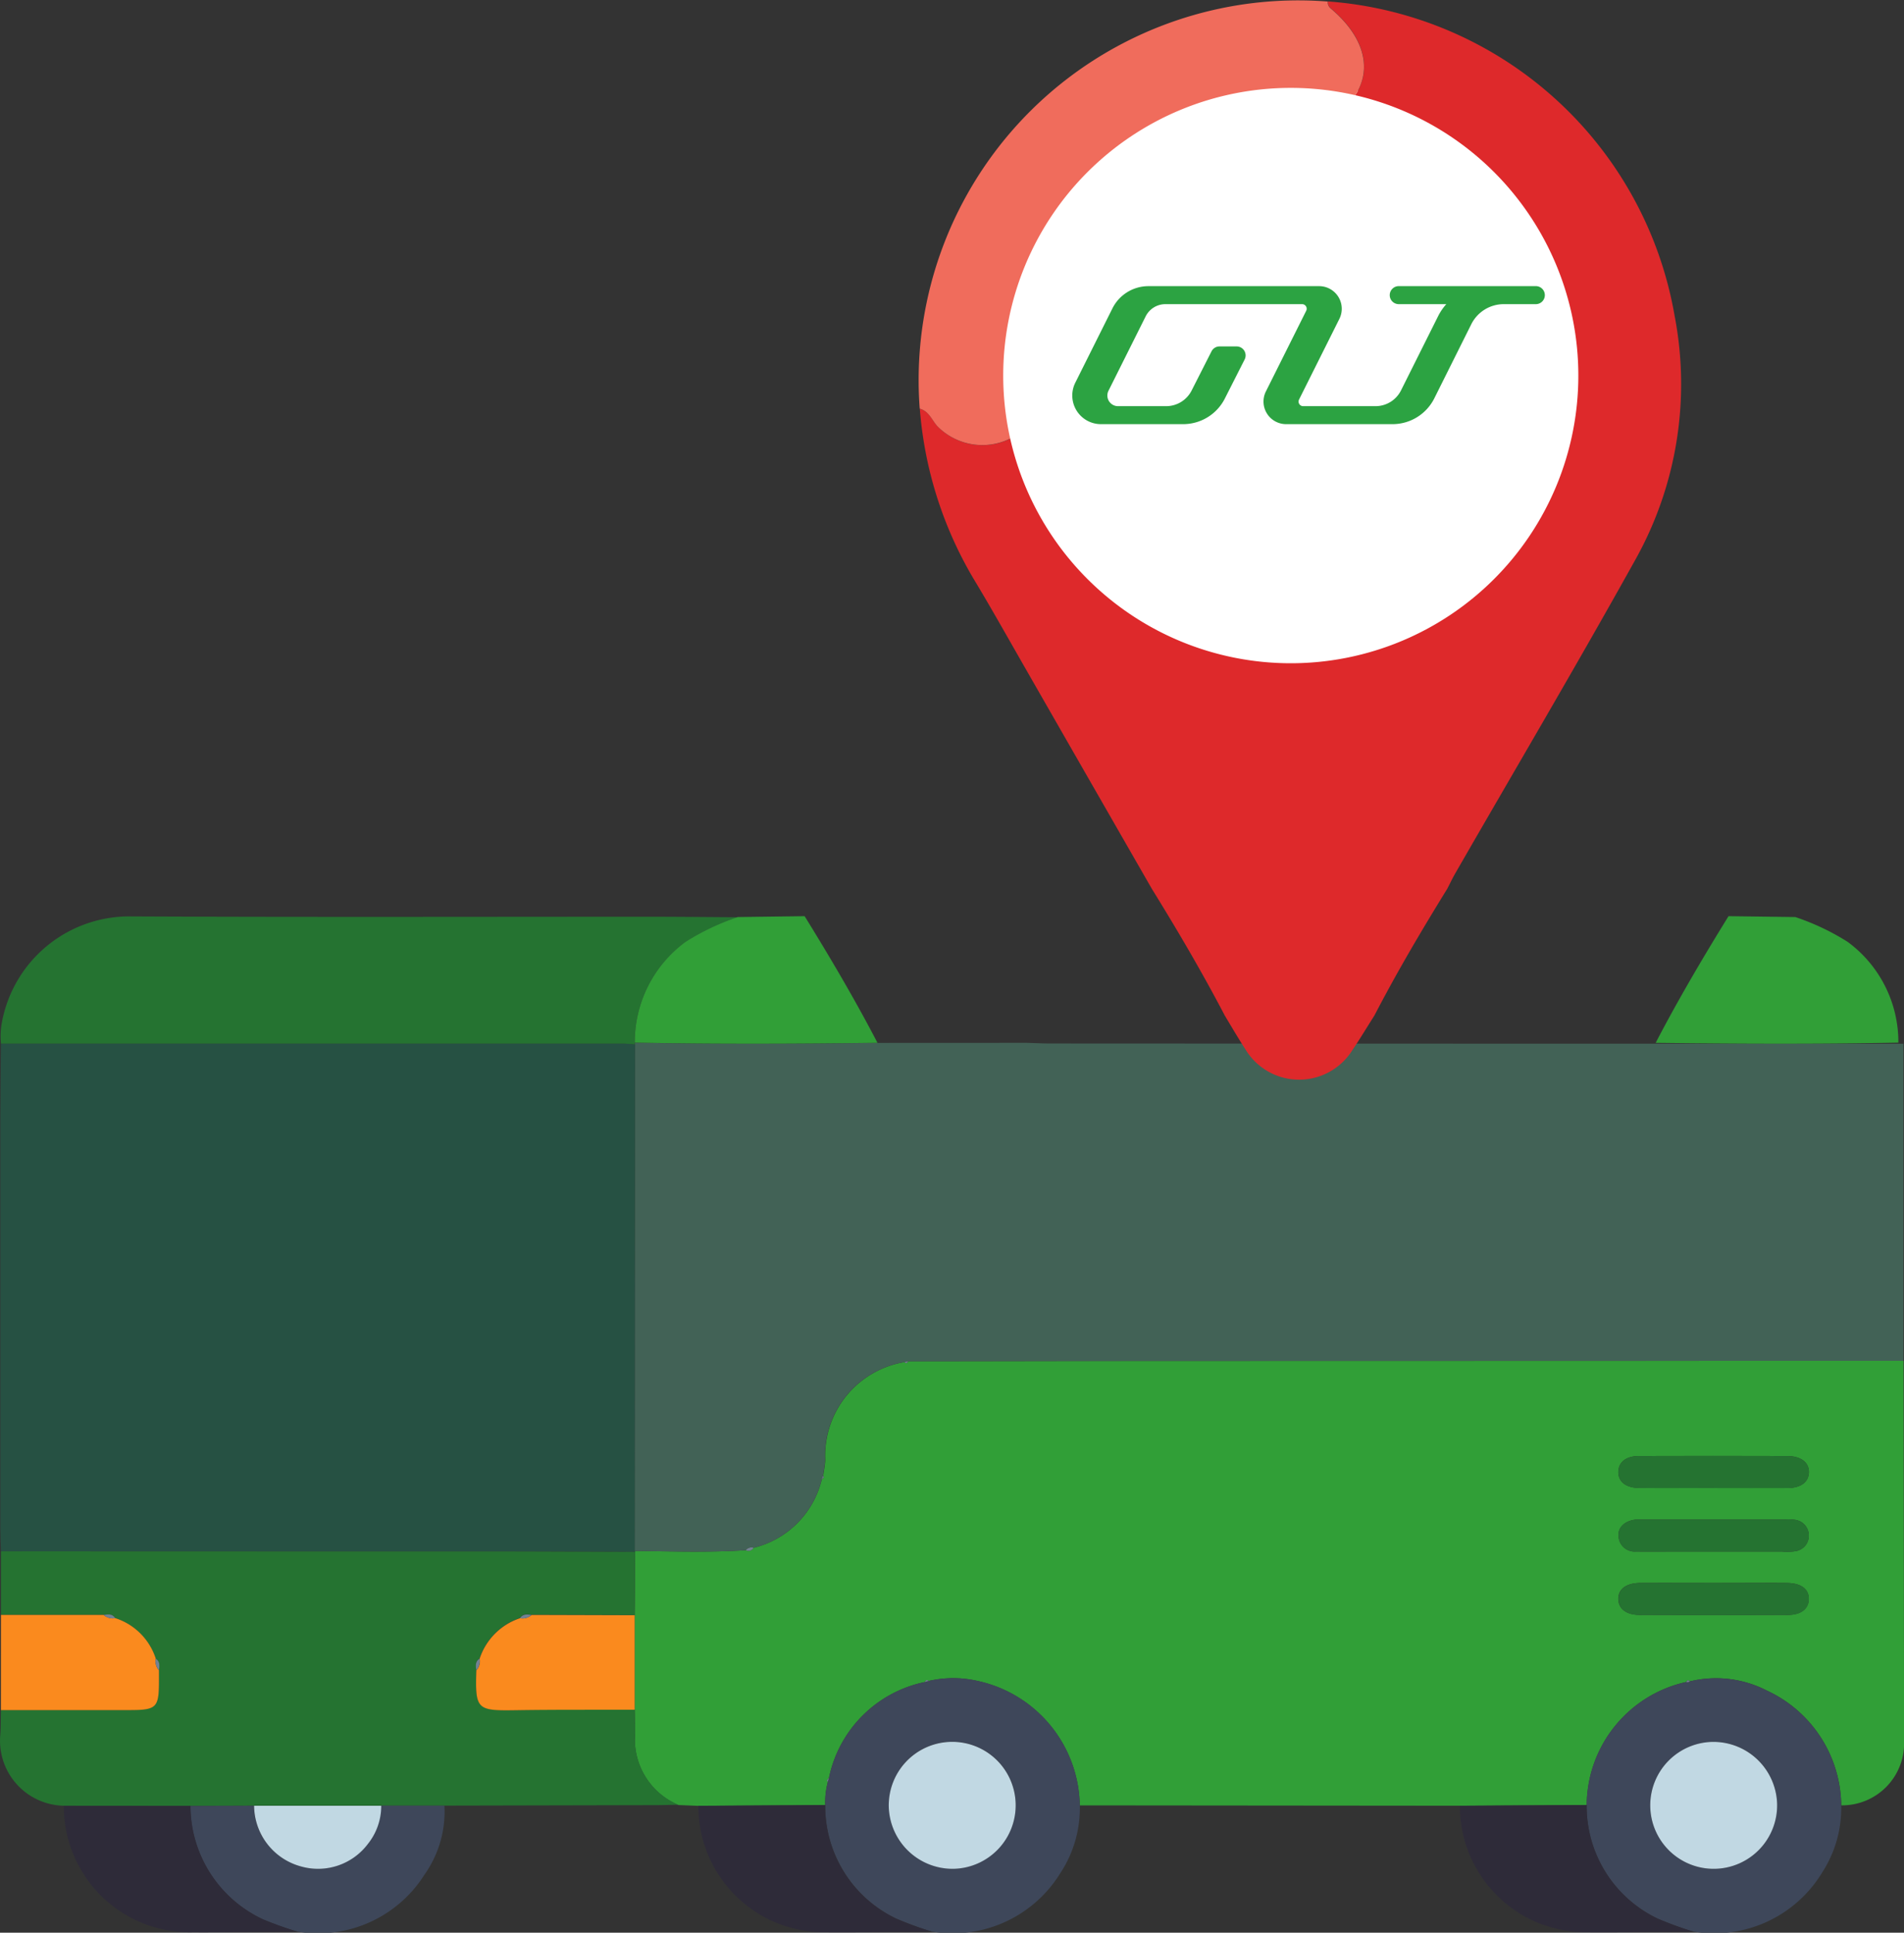
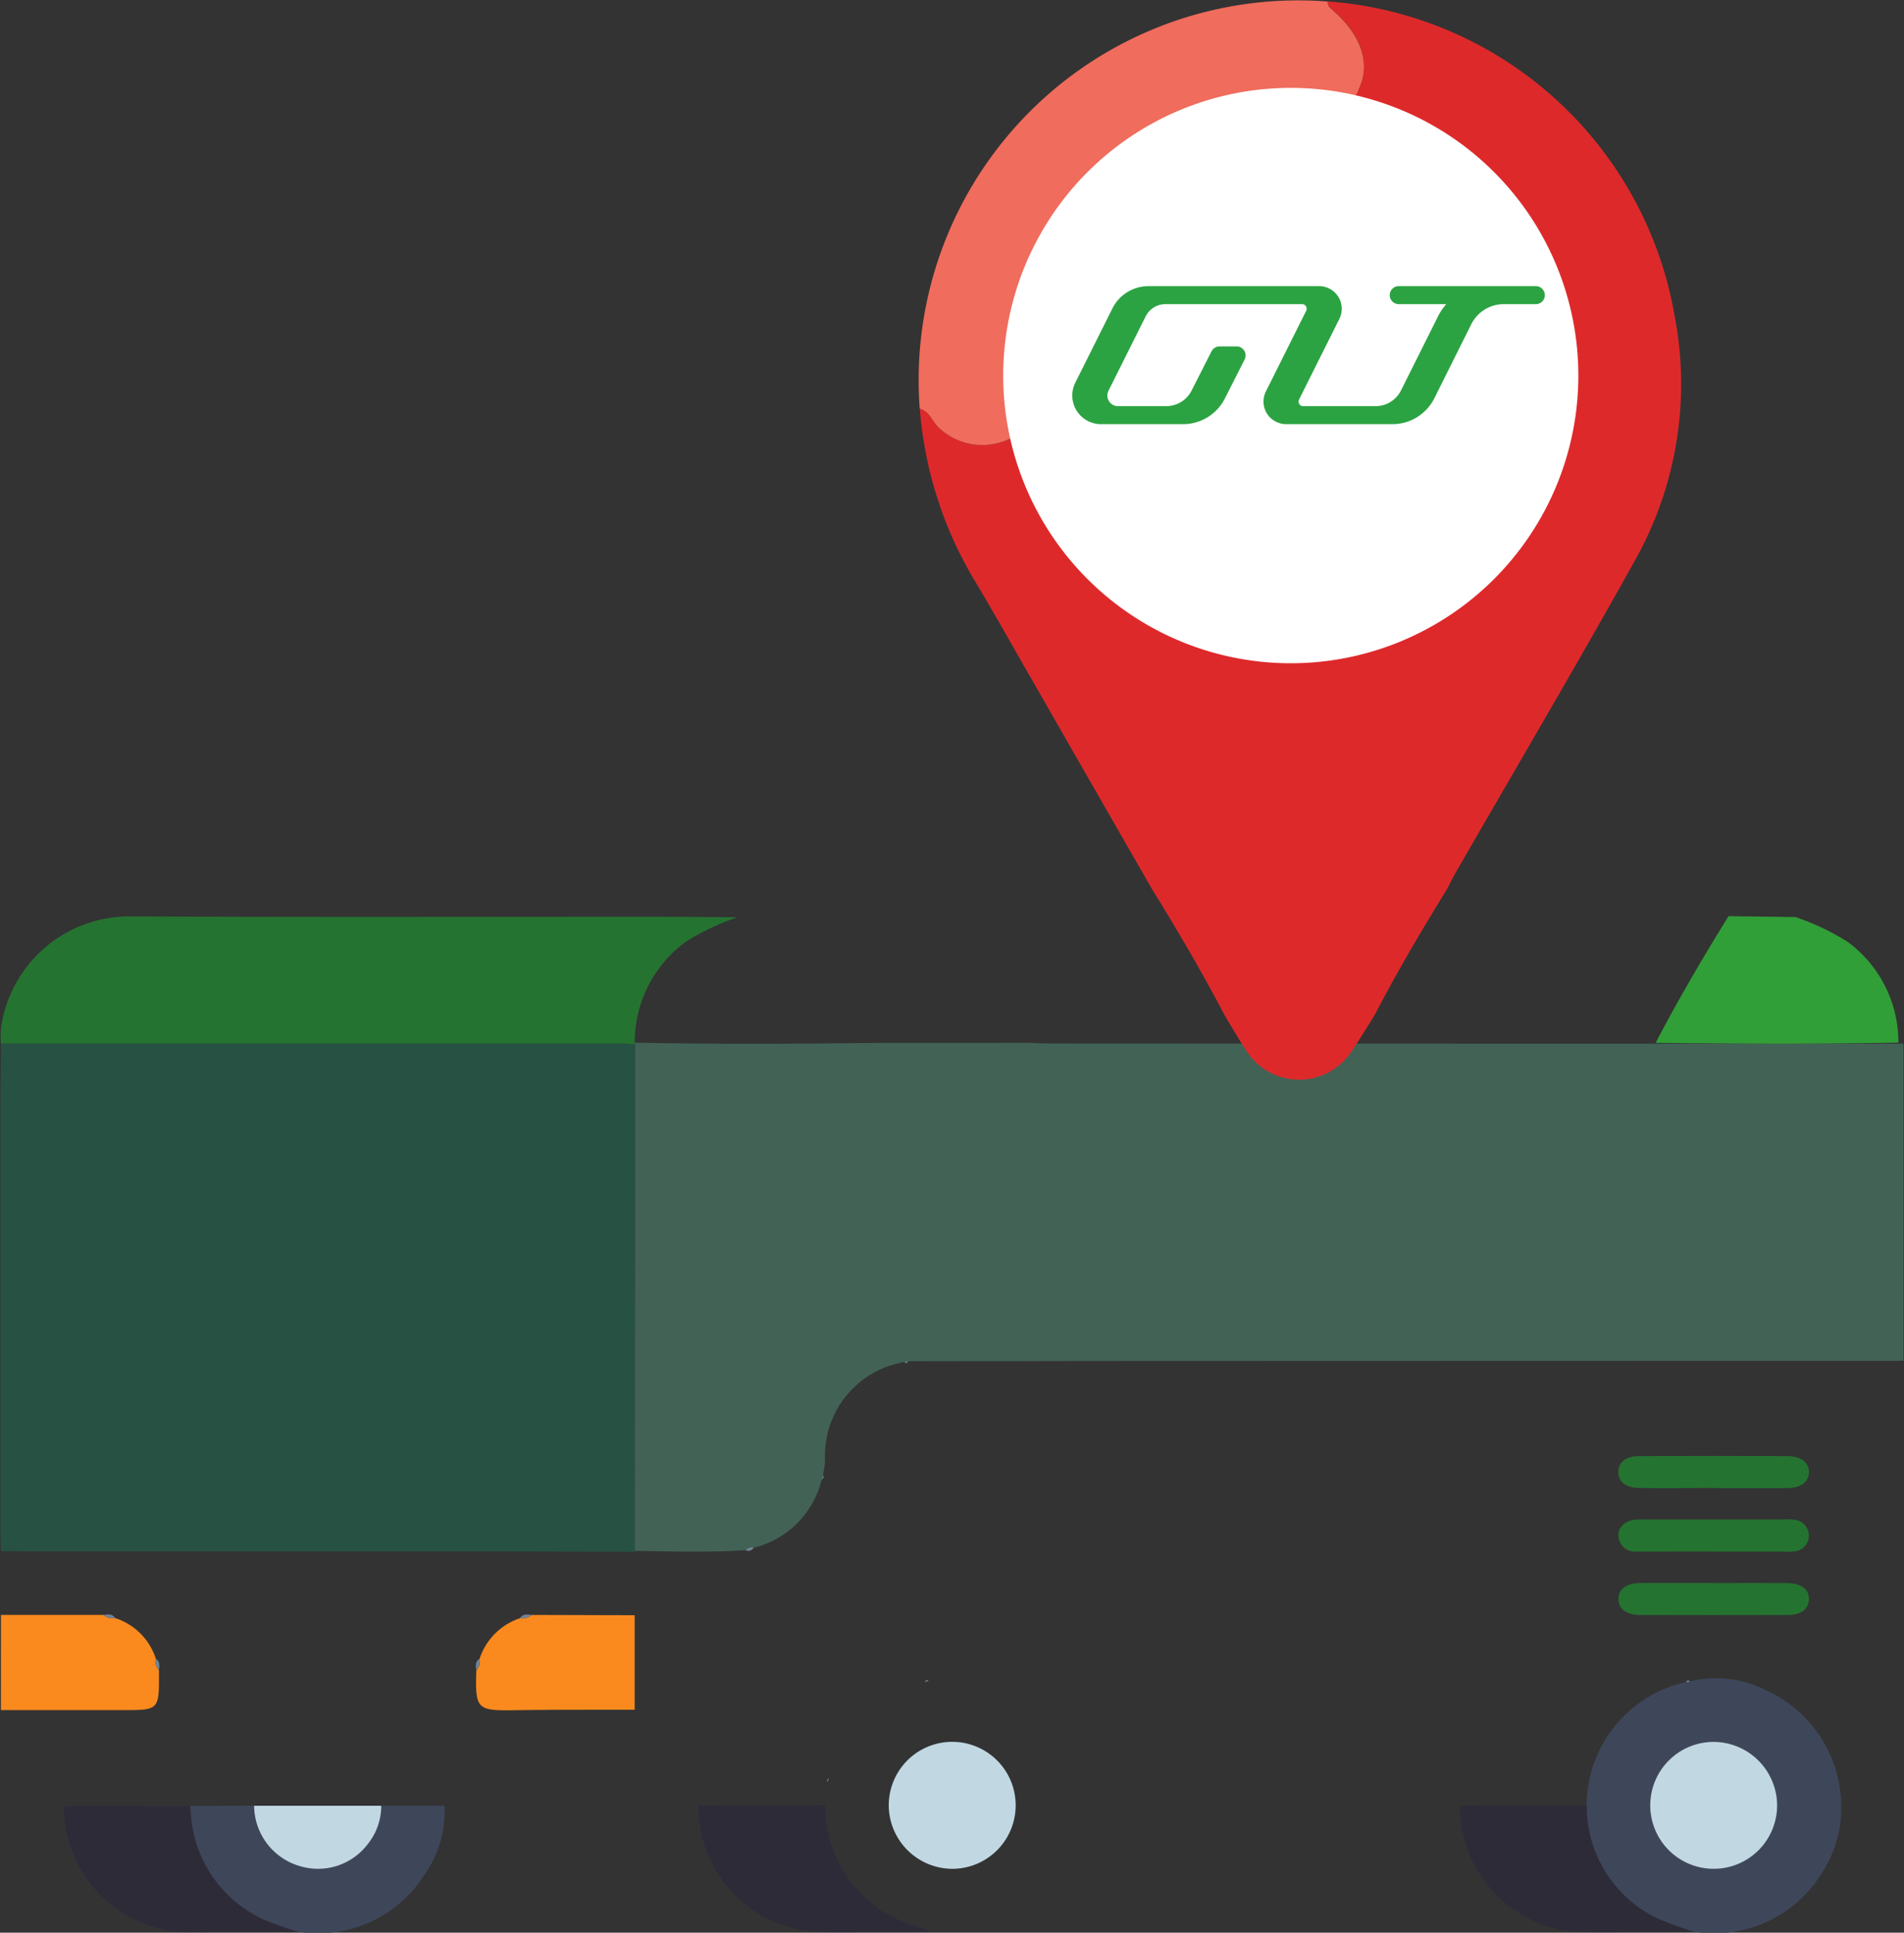
<svg xmlns="http://www.w3.org/2000/svg" width="83.162" height="84.38" viewBox="0 0 83.162 84.38">
  <rect x="0" y="0" width="83.162" height="84.38" fill="#333333" stroke="none" />
  <defs>
    <clipPath id="clip-path">
      <rect id="Rectangle_502" data-name="Rectangle 502" width="83.162" height="84.38" fill="none" />
    </clipPath>
  </defs>
  <g id="Group_858" data-name="Group 858" transform="translate(0 0)">
    <g id="Group_857" data-name="Group 857" transform="translate(0 0)" clip-path="url(#clip-path)">
-       <path id="Path_1571" data-name="Path 1571" d="M26.085,72.409c.019-.427,0-.856-.007-1.283V67l.019-2.767-.019-.043c1.619.019,3.238.073,4.857-.031a.254.254,0,0,0,.339-.105,4.036,4.036,0,0,0,2.971-2.969.866.866,0,0,0,.1-.113c.006-.012-.021-.044-.033-.066.031-.226.08-.452.089-.679a4.145,4.145,0,0,1,3.462-4.281c.078.089.123.028.168-.036q4.2-.006,8.4-.013L81.5,55.889q.011,8.306.022,16.609a2.705,2.705,0,0,1-2.744,2.8,5.587,5.587,0,0,0-3.254-5.013,4.839,4.839,0,0,0-3.356-.4c-.07-.083-.121-.054-.164.028a5.54,5.54,0,0,0-4.343,5.369l-5.536.033L45.518,75.3a5.658,5.658,0,0,0-4.46-5.432,4.754,4.754,0,0,0-2.137,0c-.086-.081-.132-.018-.176.049A5.384,5.384,0,0,0,34.564,74.1a.9.9,0,0,0-.089.115c-.005.01.027.04.04.061a3.46,3.46,0,0,0-.115,1.012l-5.535.033-.88-.036a3.106,3.106,0,0,1-1.9-2.872M76.426,61.446c.581-.005.915-.254.939-.66.027-.442-.33-.735-.949-.737q-3.237-.01-6.474,0c-.575,0-.9.279-.9.7s.33.686.906.692c1.093.012,2.187,0,3.28,0,1.064,0,2.129.007,3.193,0m-6.418,4.147c-.631.005-.98.28-.961.724.017.411.349.67.927.672q3.237.011,6.474,0c.578,0,.907-.266.917-.68.013-.446-.331-.711-.971-.715-1.064-.008-2.129,0-3.193,0s-2.129-.006-3.193,0M76.2,64.22a2.359,2.359,0,0,0,.6-.021.683.683,0,0,0,.562-.673.691.691,0,0,0-.551-.685,1.758,1.758,0,0,0-.514-.021H70.084c-.086,0-.173-.006-.259,0-.488.044-.82.343-.773.735a.7.7,0,0,0,.76.662c.634.007,1.266,0,1.9,0H76.2" transform="translate(1.643 3.521)" fill="#319f37" />
      <path id="Path_1572" data-name="Path 1572" d="M36.677,42.834c-3.533.044-7.065.06-10.6-.009l.012.071q-.006,11.059-.015,22.118c1.62.019,3.24.073,4.857-.031a.31.31,0,0,1,.34-.106,4.036,4.036,0,0,0,2.971-2.969c.02-.06.04-.119.062-.179.031-.226.08-.452.089-.678a4.146,4.146,0,0,1,3.462-4.282l.168-.036q4.2-.006,8.4-.012,17.536-.006,35.072-.009,0-6.922,0-13.842-18.625,0-37.249-.01c-.345,0-.69-.018-1.035-.029" transform="translate(1.643 2.698)" fill="#426256" />
      <path id="Path_1573" data-name="Path 1573" d="M27.72,65.011q.006-11.059.014-22.118c-.172-.011-.344-.032-.517-.032q-13.588,0-27.176,0C.032,43.99.016,45.116.015,46.24q0,8.92,0,17.838c0,.317.016.634.026.95q10.776,0,21.553.005c2.048,0,4.1.013,6.145.019Z" transform="translate(0.001 2.7)" fill="#265143" />
-       <path id="Path_1574" data-name="Path 1574" d="M27.74,63.739c-2.048-.006-4.1-.018-6.145-.019q-10.777,0-21.553-.005,0,1.389,0,2.778H4.528c.189-.03.378-.055.506.14A2.735,2.735,0,0,1,6.8,68.4c.2.128.17.316.14.5,0,.144,0,.287,0,.429,0,1.22-.09,1.312-1.32,1.313H.04c-.009.371,0,.745-.03,1.115a2.84,2.84,0,0,0,2.778,3.065l5.533.005,2.778-.01h5.549l2.769,0q4.586-.01,9.173-.02c.347,0,.692-.011,1.039-.017a3.108,3.108,0,0,1-1.9-2.872c.019-.426,0-.855-.006-1.283-1.72.005-3.44-.005-5.16.02-1.737.027-1.81-.013-1.756-1.745-.031-.19-.053-.379.141-.507a2.774,2.774,0,0,1,1.763-1.765c.129-.2.317-.173.508-.142l4.5.014.019-2.768" transform="translate(0 4.014)" fill="#257331" />
      <path id="Path_1575" data-name="Path 1575" d="M.04,43.193q13.588,0,27.176,0c.172,0,.344.021.518.032l-.012-.071a5.427,5.427,0,0,1,2.218-4.4,10.478,10.478,0,0,1,2.274-1.079c-1.3-.007-2.595-.022-3.893-.022-7.527,0-15.055.022-22.583-.014A5.659,5.659,0,0,0,.1,42.166,3.415,3.415,0,0,0,.04,43.193" transform="translate(0.002 2.371)" fill="#257331" />
      <path id="Path_1576" data-name="Path 1576" d="M75.479,77.413a5.517,5.517,0,0,1-5.615,2.578,14.7,14.7,0,0,1-1.579-.574,5.442,5.442,0,0,1-3.091-4.954,5.539,5.539,0,0,1,4.344-5.369l.085.007.078-.035a4.844,4.844,0,0,1,3.356.4,5.589,5.589,0,0,1,3.255,5.014,5.155,5.155,0,0,1-.833,2.932m-7.508-2.969a2.771,2.771,0,1,0,2.762-2.737,2.779,2.779,0,0,0-2.762,2.737" transform="translate(4.107 4.342)" fill="#3e475a" />
-       <path id="Path_1577" data-name="Path 1577" d="M44.191,77.413a5.518,5.518,0,0,1-5.616,2.578A14.555,14.555,0,0,1,37,79.417a5.437,5.437,0,0,1-3.09-4.954,3.46,3.46,0,0,1,.115-1.012l.048-.175a5.385,5.385,0,0,1,4.182-4.182l.176-.049a4.754,4.754,0,0,1,2.137,0,5.658,5.658,0,0,1,4.46,5.432,5.153,5.153,0,0,1-.833,2.932m-1.968-2.969a2.771,2.771,0,1,0-2.7,2.8,2.768,2.768,0,0,0,2.7-2.8" transform="translate(2.136 4.342)" fill="#3e475a" />
-       <path id="Path_1578" data-name="Path 1578" d="M30.573,37.67A10.459,10.459,0,0,0,28.3,38.749a5.426,5.426,0,0,0-2.217,4.4c3.531.068,7.064.052,10.6.009-.982-1.888-2.063-3.719-3.182-5.53l-2.922.039" transform="translate(1.643 2.371)" fill="#319f37" />
      <path id="Path_1579" data-name="Path 1579" d="M74.139,37.67a10.459,10.459,0,0,1,2.275,1.079,5.426,5.426,0,0,1,2.217,4.4c-3.531.068-7.064.052-10.6.009.982-1.888,2.063-3.719,3.182-5.53l2.922.039" transform="translate(4.285 2.371)" fill="#319f37" />
      <path id="Path_1580" data-name="Path 1580" d="M10.6,74.165l-2.778.01a5.477,5.477,0,0,0,3.165,4.947,14.614,14.614,0,0,0,1.511.539,5.5,5.5,0,0,0,5.558-2.5,4.754,4.754,0,0,0,.862-3l-2.769,0a2.652,2.652,0,0,1-.584,1.669,2.724,2.724,0,0,1-2.909.984A2.767,2.767,0,0,1,10.6,74.165" transform="translate(0.493 4.672)" fill="#3e475a" />
      <path id="Path_1581" data-name="Path 1581" d="M38.9,79.664a14.7,14.7,0,0,1-1.579-.574,5.439,5.439,0,0,1-3.09-4.954l-5.536.033a5.5,5.5,0,0,0,5.545,5.521c1.553.01,3.107-.017,4.66-.027" transform="translate(1.808 4.67)" fill="#2e2b39" />
      <path id="Path_1582" data-name="Path 1582" d="M70.193,79.664a14.537,14.537,0,0,1-1.579-.574,5.438,5.438,0,0,1-3.091-4.954l-5.536.033a5.505,5.505,0,0,0,5.545,5.521c1.553.01,3.107-.017,4.661-.027" transform="translate(3.778 4.67)" fill="#2e2b39" />
      <path id="Path_1583" data-name="Path 1583" d="M12.83,79.661a14.869,14.869,0,0,1-1.511-.539,5.476,5.476,0,0,1-3.163-4.947L2.623,74.17a5.5,5.5,0,0,0,5.634,5.518c1.524.006,3.049-.017,4.573-.027" transform="translate(0.165 4.672)" fill="#2e2b39" />
      <path id="Path_1584" data-name="Path 1584" d="M.038,70.483H5.621c1.23,0,1.321-.091,1.32-1.312,0-.144,0-.287,0-.429a.586.586,0,0,1-.139-.506,2.739,2.739,0,0,0-1.768-1.768.589.589,0,0,1-.506-.139l-4.488,0Z" transform="translate(0.002 4.178)" fill="#fa8a1e" />
      <path id="Path_1585" data-name="Path 1585" d="M19.573,68.743c-.054,1.732.019,1.772,1.756,1.745,1.719-.027,3.44-.015,5.16-.02V66.342l-4.5-.013a.6.6,0,0,1-.508.142,2.773,2.773,0,0,0-1.763,1.764.591.591,0,0,1-.141.508" transform="translate(1.232 4.178)" fill="#fa8a1e" />
      <path id="Path_1586" data-name="Path 1586" d="M70.686,61.2c1.064,0,2.129.007,3.193,0,.583-.005.915-.253.94-.66.026-.441-.33-.733-.95-.736q-3.237-.011-6.473,0c-.575,0-.9.279-.9.7s.33.686.906.692c1.094.012,2.187,0,3.28,0" transform="translate(4.189 3.767)" fill="#257331" />
      <path id="Path_1587" data-name="Path 1587" d="M70.655,65.016c-1.064,0-2.129-.006-3.193,0-.632.005-.98.28-.961.725.017.41.349.67.927.672q3.237.011,6.474,0c.578,0,.907-.265.917-.68.013-.445-.331-.71-.971-.715-1.064-.008-2.129,0-3.193,0" transform="translate(4.189 4.096)" fill="#257331" />
      <path id="Path_1588" data-name="Path 1588" d="M70.718,63.81q1.467,0,2.935,0a2.349,2.349,0,0,0,.6-.021.68.68,0,0,0,.562-.672.689.689,0,0,0-.55-.685,1.722,1.722,0,0,0-.514-.022H67.536c-.086,0-.172-.005-.258,0-.489.045-.82.343-.773.736a.7.7,0,0,0,.76.661c.632.007,1.266,0,1.9,0h1.554" transform="translate(4.189 3.931)" fill="#257331" />
      <path id="Path_1589" data-name="Path 1589" d="M30.986,63.571a.312.312,0,0,0-.34.105.254.254,0,0,0,.34-.105" transform="translate(1.93 4.004)" fill="#738292" />
      <path id="Path_1590" data-name="Path 1590" d="M69.282,69.089l.085.007.078-.035c-.069-.083-.12-.054-.163.028" transform="translate(4.364 4.347)" fill="#738292" />
      <path id="Path_1591" data-name="Path 1591" d="M37.994,69.089l.176-.049c-.086-.081-.132-.019-.176.049" transform="translate(2.393 4.347)" fill="#738292" />
      <path id="Path_1592" data-name="Path 1592" d="M33.823,60.609c-.02.06-.041.119-.062.179a.948.948,0,0,0,.095-.113c.006-.011-.021-.044-.033-.066" transform="translate(2.127 3.818)" fill="#738292" />
      <path id="Path_1593" data-name="Path 1593" d="M34.017,73.193l.048-.175a1.01,1.01,0,0,0-.089.115c-.005.01.027.04.041.061" transform="translate(2.14 4.6)" fill="#738292" />
      <path id="Path_1594" data-name="Path 1594" d="M37.329,55.909l-.168.036c.078.089.123.028.168-.036" transform="translate(2.341 3.522)" fill="#738292" />
      <path id="Path_1595" data-name="Path 1595" d="M10.44,74.165A2.767,2.767,0,0,0,12.5,76.818a2.724,2.724,0,0,0,2.909-.984,2.652,2.652,0,0,0,.584-1.669H10.44" transform="translate(0.658 4.672)" fill="#c1d8e3" />
      <path id="Path_1596" data-name="Path 1596" d="M21.364,66.473a.6.6,0,0,0,.508-.142c-.191-.031-.381-.053-.508.142" transform="translate(1.346 4.177)" fill="#738292" />
      <path id="Path_1597" data-name="Path 1597" d="M4.259,66.33a.59.59,0,0,0,.506.14c-.128-.2-.316-.17-.506-.14" transform="translate(0.268 4.177)" fill="#738292" />
      <path id="Path_1598" data-name="Path 1598" d="M19.573,68.63a.591.591,0,0,0,.141-.508c-.195.129-.173.317-.141.508" transform="translate(1.232 4.291)" fill="#738292" />
      <path id="Path_1599" data-name="Path 1599" d="M6.4,68.123a.586.586,0,0,0,.14.506c.03-.19.054-.378-.14-.506" transform="translate(0.402 4.291)" fill="#738292" />
      <path id="Path_1600" data-name="Path 1600" d="M70.569,71.542a2.771,2.771,0,1,0,2.78,2.715,2.785,2.785,0,0,0-2.78-2.715" transform="translate(4.271 4.507)" fill="#c1d8e3" />
      <path id="Path_1601" data-name="Path 1601" d="M39.364,77.083a2.772,2.772,0,1,0-2.843-2.652,2.788,2.788,0,0,0,2.843,2.652" transform="translate(2.3 4.507)" fill="#c1d8e3" />
      <path id="Path_1602" data-name="Path 1602" d="M42.41,16.169A12.56,12.56,0,1,1,54.97,28.73a12.56,12.56,0,0,1-12.56-12.56" transform="translate(2.671 0.228)" fill="#fff" />
      <path id="Path_1603" data-name="Path 1603" d="M57.65,44.333c-.321.506-.63,1.02-.966,1.517a2.74,2.74,0,0,1-4.677-.057c-.31-.478-.6-.973-.893-1.461-.986-1.886-2.064-3.719-3.183-5.529Q45.2,34.051,42.477,29.3c-.731-1.273-1.448-2.555-2.2-3.813a17.164,17.164,0,0,1-2.482-7.646c.4.1.533.5.774.769A2.752,2.752,0,0,0,42.5,18.6a6.091,6.091,0,0,0,.76-1.413l.07.67a.753.753,0,0,0,.145.693c.007.116.016.231.024.347a.538.538,0,0,0,.151.514,10.793,10.793,0,0,0,7.972,7.972.542.542,0,0,0,.513.15l.487.048a.527.527,0,0,0,.553.12,18.13,18.13,0,0,0,2.415,0,.533.533,0,0,0,.555-.12,10.245,10.245,0,0,0,6.145-3.146,10.234,10.234,0,0,0,3.024-6.026.786.786,0,0,0,.132-.723V15.611a1.059,1.059,0,0,0-.153-.864,2.507,2.507,0,0,0-.023-.431A11.205,11.205,0,0,0,61.334,7.98a9.8,9.8,0,0,0-5.053-2.244.754.754,0,0,0-.692-.144l-.5-.058c2.545-1.2,2.819-3.356.654-5.176a.352.352,0,0,1-.126-.3A16.6,16.6,0,0,1,70.764,13.79a15.712,15.712,0,0,1-1.707,10.627c-2.56,4.6-5.242,9.136-7.869,13.7-.129.222-.238.456-.357.685-1.118,1.809-2.2,3.642-3.18,5.53" transform="translate(2.38 0.004)" fill="#de292b" />
      <path id="Path_1604" data-name="Path 1604" d="M43.258,17.189A6.128,6.128,0,0,1,42.5,18.6a2.754,2.754,0,0,1-3.932.01c-.241-.265-.369-.664-.774-.769A16.579,16.579,0,0,1,55.616.066a.353.353,0,0,0,.126.3c2.165,1.82,1.891,3.978-.654,5.176l-1.91.05c-.2-.031-.4-.062-.545.13a6.788,6.788,0,0,0-.765.1,11.058,11.058,0,0,0-5.981,3.686,10.228,10.228,0,0,0-2.418,5.238c-.234.2-.168.453-.148.7q-.03.872-.062,1.743" transform="translate(2.377 0.001)" fill="#f06c5c" />
      <path id="Path_1605" data-name="Path 1605" d="M41.222,16.169a12.56,12.56,0,1,1,12.56,12.56,12.56,12.56,0,0,1-12.56-12.56" transform="translate(2.596 0.228)" fill="#fff" />
      <path id="Path_1606" data-name="Path 1606" d="M58.048,17.777H53.4a.987.987,0,0,1-.883-1.43l1.759-3.518a.2.2,0,0,0-.181-.291H48.129a.964.964,0,0,0-.865.535l-1.623,3.246a.465.465,0,0,0,.416.673h2.1a1.248,1.248,0,0,0,1.117-.687l.866-1.705a.391.391,0,0,1,.35-.216h.747a.392.392,0,0,1,.35.571l-.865,1.706A2.042,2.042,0,0,1,48.9,17.777H45.309a1.251,1.251,0,0,1-1.118-1.809l1.623-3.247a1.759,1.759,0,0,1,1.569-.969h7.459a.988.988,0,0,1,.883,1.43L53.966,16.7a.2.2,0,0,0,.18.292H57.3a1.246,1.246,0,0,0,1.12-.693l1.618-3.236a2.377,2.377,0,0,1,.358-.525H58.319a.393.393,0,0,1,0-.787h5.987a.393.393,0,0,1,0,.787h-1.4a1.586,1.586,0,0,0-1.419.877L59.872,16.65a2.042,2.042,0,0,1-1.824,1.127" transform="translate(2.775 0.741)" fill="#2ca342" />
    </g>
  </g>
</svg>